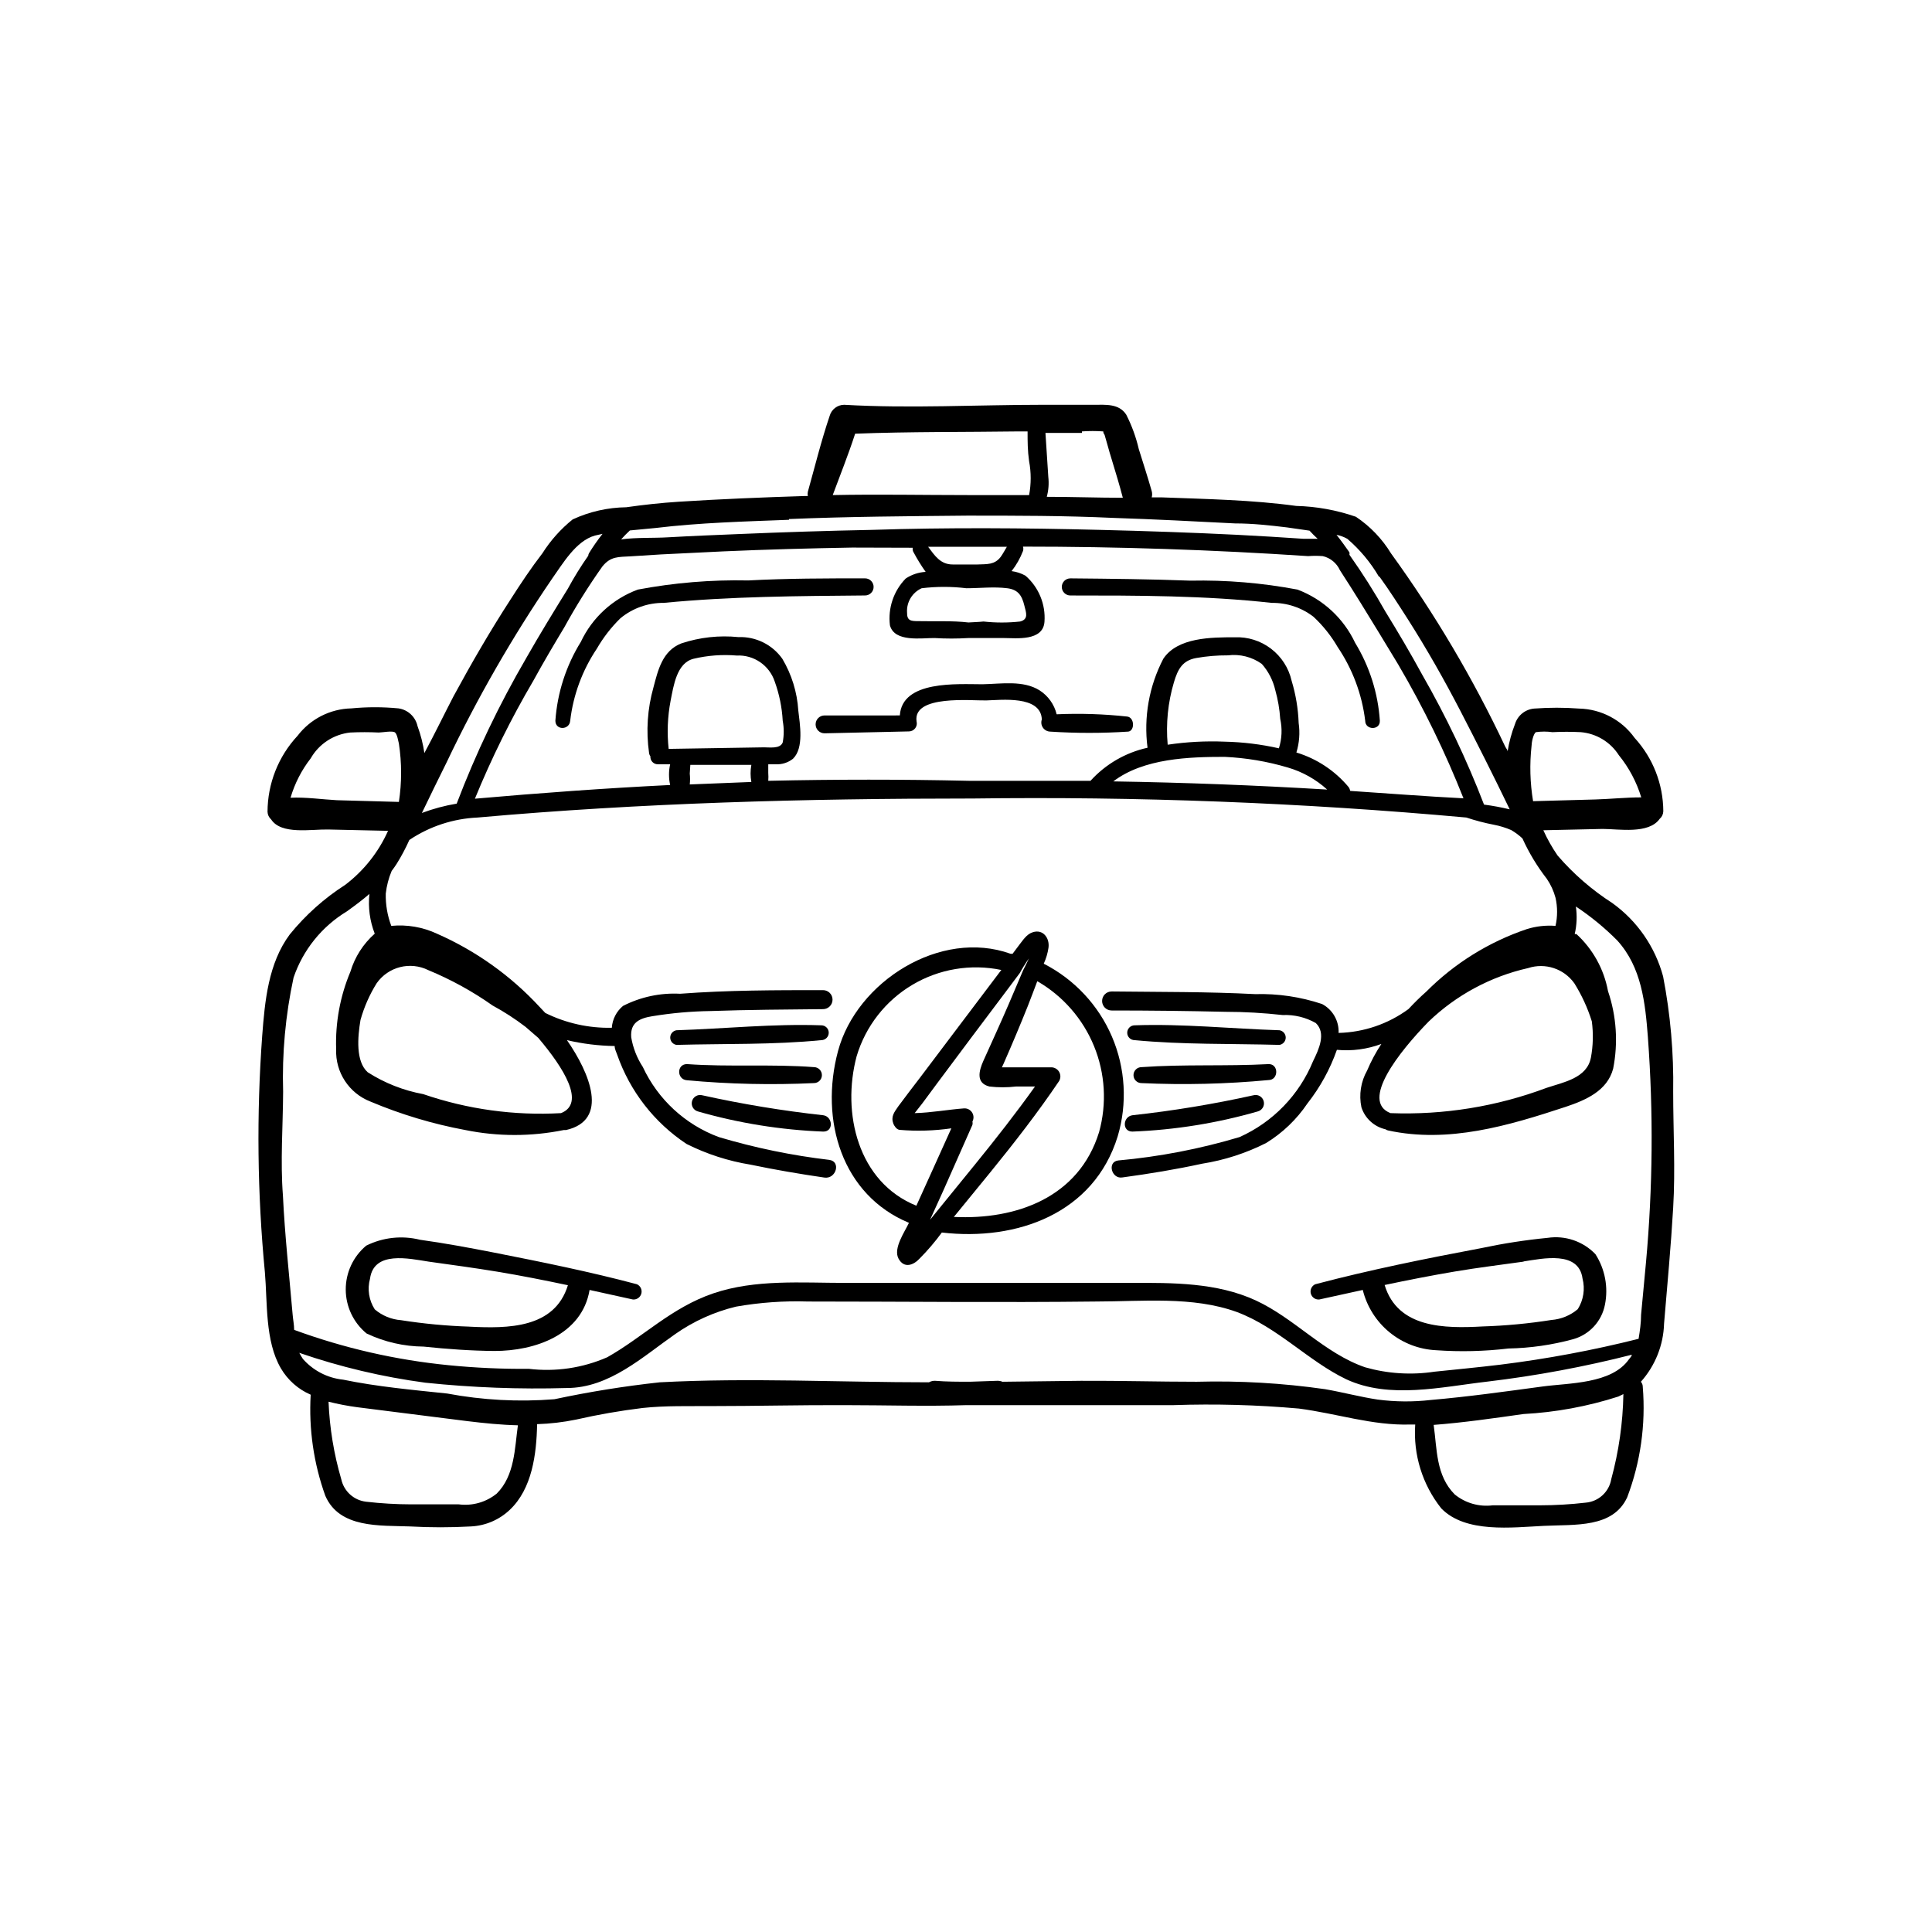
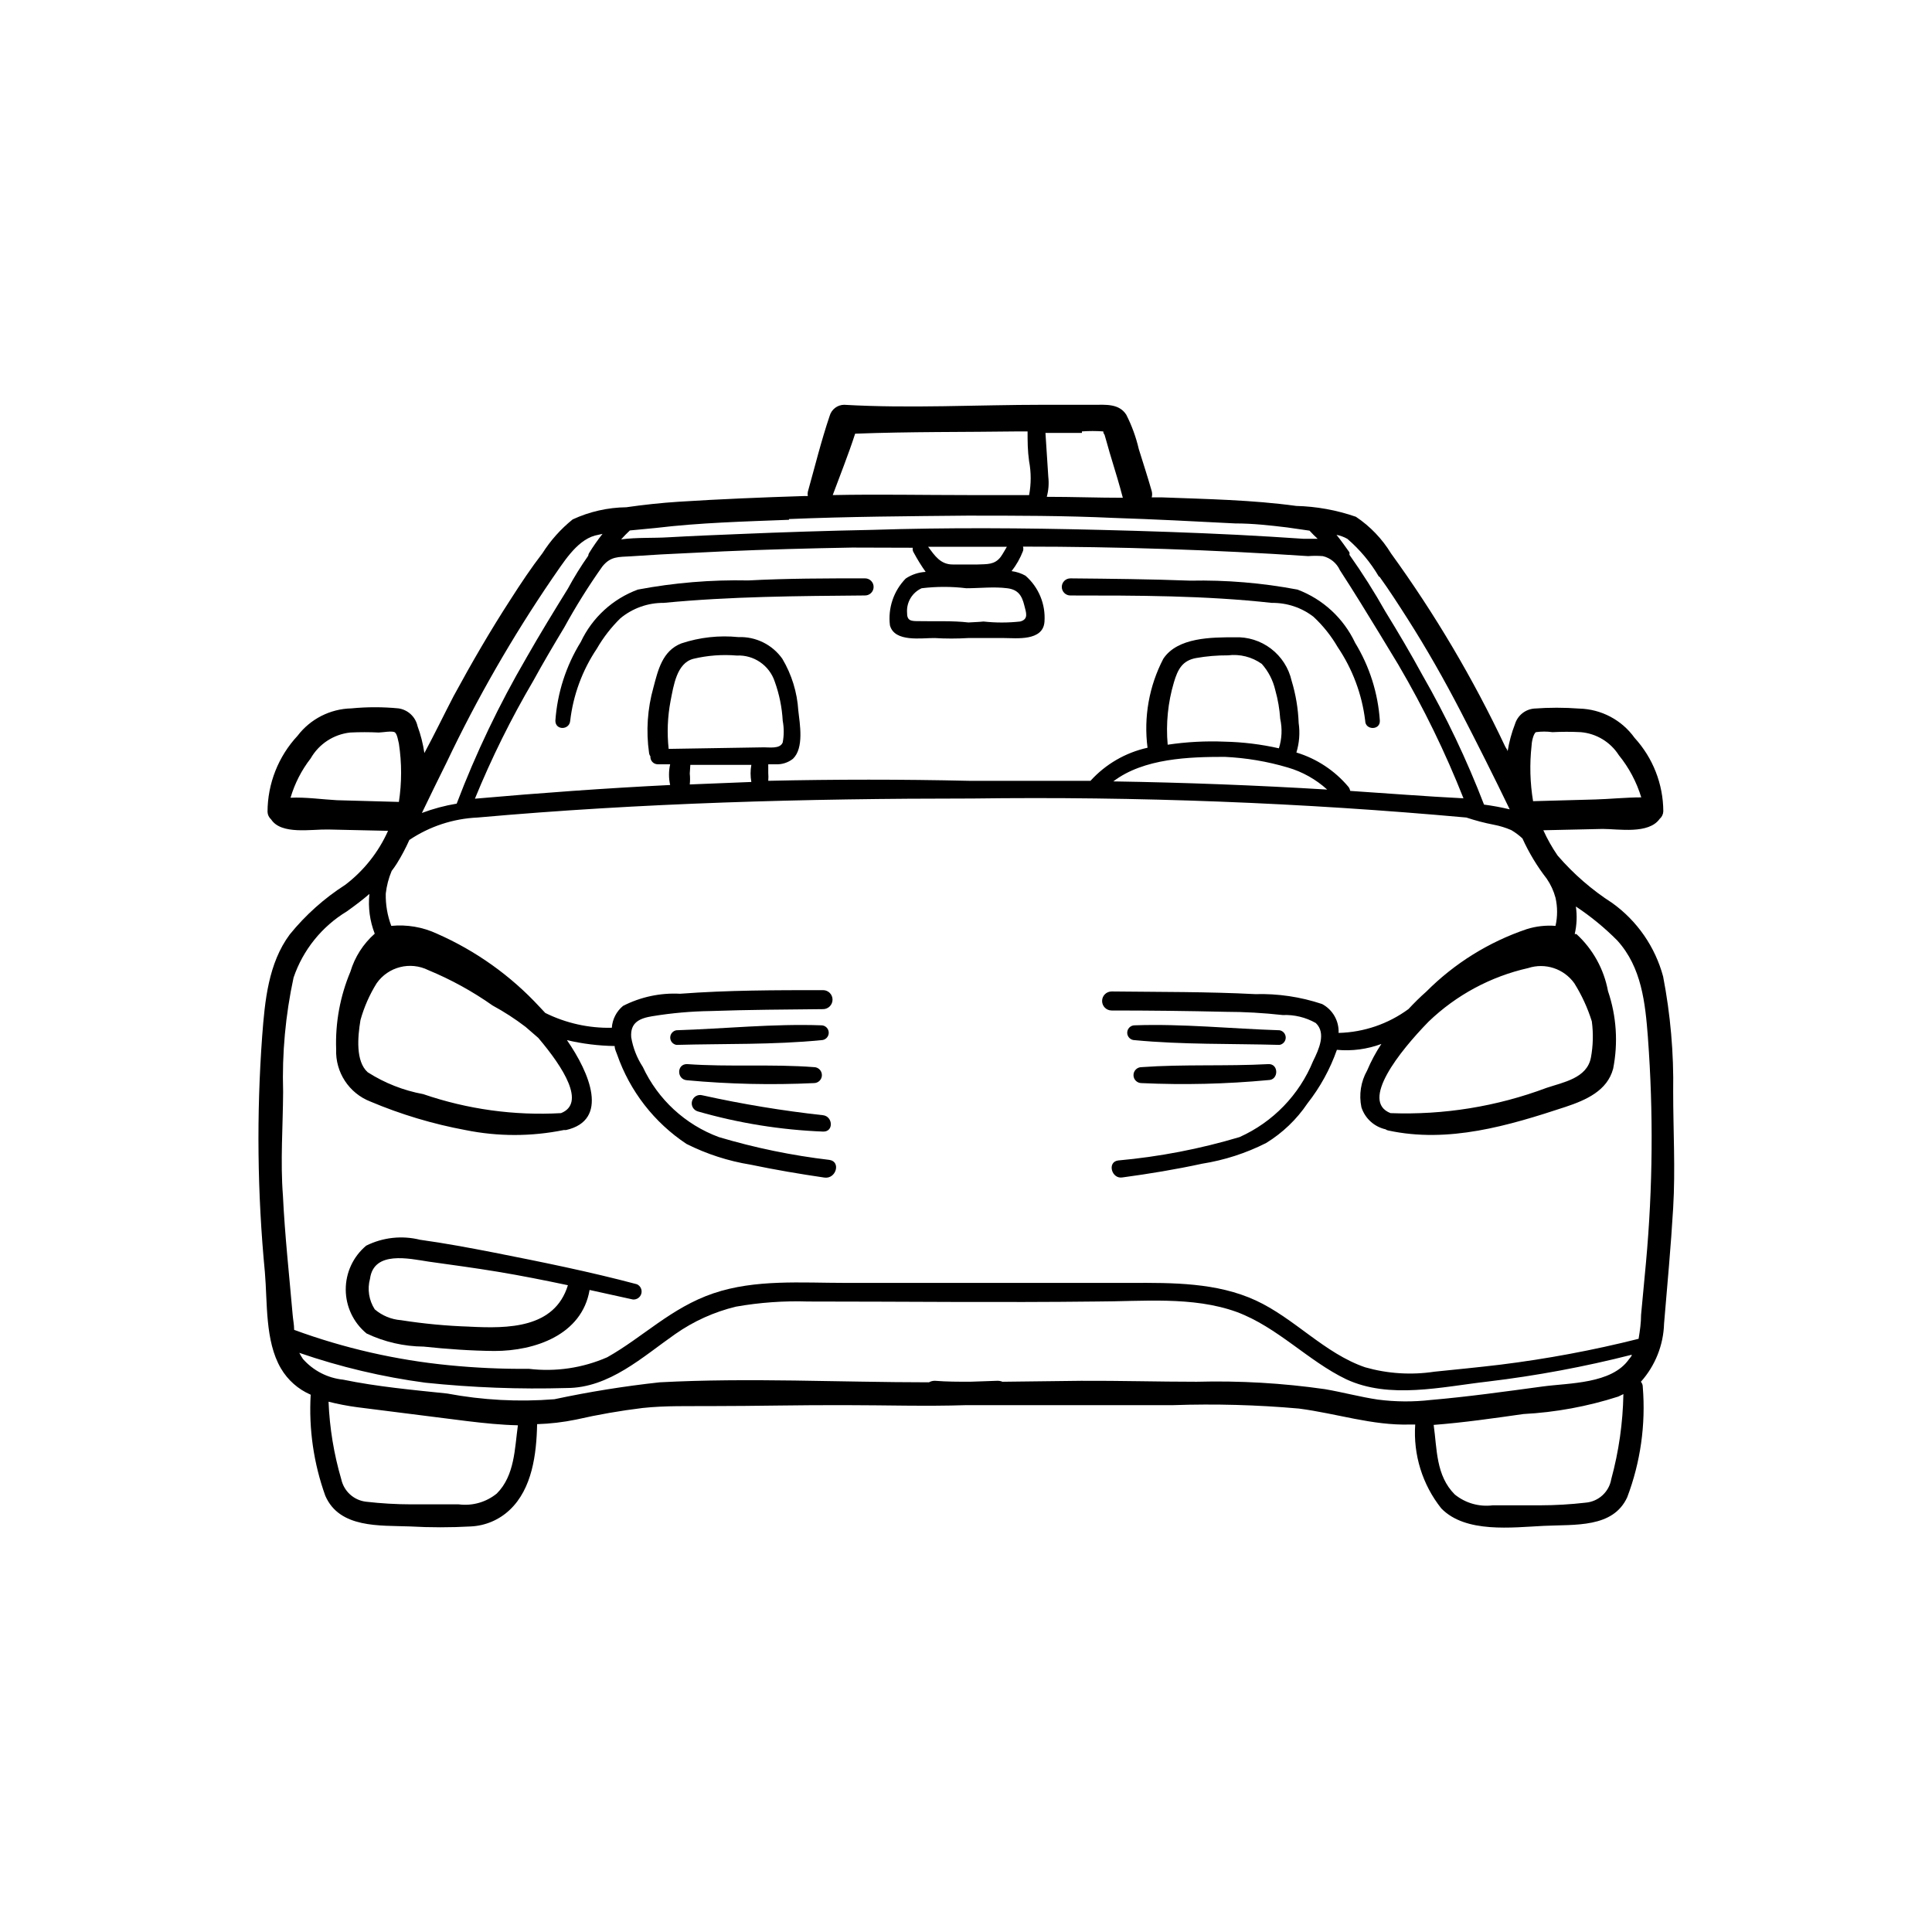
<svg xmlns="http://www.w3.org/2000/svg" fill="#000000" width="800px" height="800px" version="1.1" viewBox="144 144 512 512">
  <g>
-     <path d="m384.88 468.06c-1.059 2.316-4.231 6.75-2.769 9.473 1.461 2.719 3.981 1.762 5.594 0 2.133-2.148 4.106-4.457 5.894-6.902 19.902 2.316 40.305-5.039 46.602-25.492 2.594-8.715 2.055-18.062-1.523-26.418-3.582-8.359-9.977-15.195-18.074-19.328 0.617-1.344 1.043-2.769 1.258-4.234 0.352-2.57-1.461-5.039-4.231-4.082-1.562 0.504-2.519 2.066-3.477 3.273l-1.812 2.418h-0.504c-18.59-6.699-40.809 7.356-45.746 25.746s1.055 38.191 18.789 45.547zm50.383-24.031c-5.34 17.332-21.965 23.277-38.492 22.469l0.504-0.605 9.219-11.285c6.348-7.809 12.543-15.77 18.188-24.133v0.004c0.43-0.746 0.434-1.66 0.008-2.406-0.426-0.746-1.215-1.211-2.07-1.223h-9.371-3.727l0.504-1.109c2.215-5.039 4.332-10.078 6.348-15.113 0.855-2.215 1.715-4.434 2.519-6.602h-0.004c6.781 3.906 12.07 9.957 15.035 17.199 2.965 7.242 3.434 15.266 1.34 22.805zm-18.59-46.047c-0.656 1.512-1.512 3.023-1.715 3.578l-3.625 8.512c-2.168 5.039-4.484 10.078-6.75 15.113-1.16 2.621-2.016 5.844 1.613 6.75l-0.004 0.004c2.344 0.273 4.711 0.273 7.055 0h5.039c-5.039 7.055-10.328 13.805-15.77 20.504l-9.219 11.336-2.82 3.477 3.68-8.113 7.559-17.078h-0.008c0.066-0.281 0.066-0.574 0-0.855 0.402-0.754 0.367-1.664-0.094-2.387-0.457-0.719-1.27-1.137-2.121-1.09-4.133 0.301-8.766 1.16-13.098 1.258l2.016-2.57 4.18-5.644 8.918-11.941 8.562-11.383 4.231-5.644c0.254-0.551 1.312-2.312 2.371-3.824zm-45.645 25.895c2.371-7.914 7.629-14.648 14.727-18.871 7.098-4.227 15.523-5.637 23.613-3.953l-0.352 0.453-10.883 14.41-10.379 13.754c-1.914 2.519-3.879 5.039-5.691 7.508-1.109 1.613-2.016 2.719-1.309 4.637 0.301 0.656 0.805 1.461 1.613 1.613l-0.008-0.004c4.586 0.391 9.203 0.254 13.758-0.402-3.074 6.852-6.195 13.703-9.27 20.504-15.469-6.246-19.852-24.535-15.82-39.648z" />
    <path d="m241.15 497.39c4.723 2.242 9.883 3.43 15.113 3.473 6.246 0.656 12.543 1.109 18.793 1.16 10.73 0 23.176-4.281 25.191-16.172l11.438 2.519h-0.004c1.035 0.117 2-0.539 2.277-1.543 0.277-1.004-0.219-2.059-1.168-2.488-12.496-3.324-25.191-5.894-37.988-8.414-6.449-1.258-12.949-2.469-19.496-3.375-4.789-1.191-9.844-0.637-14.258 1.562-3.453 2.887-5.441 7.16-5.422 11.66s2.043 8.758 5.523 11.617zm0.906-14.508c1.008-7.508 10.328-5.34 15.566-4.535 6.098 0.855 12.141 1.664 18.238 2.672s12.445 2.266 18.641 3.578c-3.527 11.488-15.922 11.488-26.047 10.984v-0.008c-6.09-0.191-12.164-0.766-18.188-1.711-2.562-0.195-5-1.199-6.953-2.871-1.551-2.402-2.008-5.352-1.258-8.113z" />
-     <path d="m493.66 488.37 11.488-2.519c1.09 4.402 3.57 8.332 7.074 11.211 3.504 2.875 7.844 4.547 12.371 4.762 6.383 0.453 12.793 0.301 19.145-0.457 5.809-0.109 11.578-0.941 17.18-2.469 4.316-1.215 7.574-4.766 8.414-9.168 0.918-4.609 0.016-9.395-2.519-13.352-3.273-3.422-8.012-5.039-12.695-4.332-5.906 0.578-11.777 1.488-17.582 2.723-14.711 2.769-29.473 5.742-43.984 9.574v-0.004c-0.945 0.43-1.441 1.484-1.168 2.488 0.277 1.004 1.242 1.66 2.277 1.543zm54.109-10.078c5.039-0.754 14.609-2.922 15.617 4.535 0.715 2.762 0.258 5.695-1.258 8.113-1.973 1.672-4.426 2.676-7.004 2.871-6.019 0.949-12.094 1.52-18.188 1.711-10.078 0.555-22.52 0.504-25.996-10.984 6.195-1.309 12.395-2.519 18.641-3.578 6.246-1.055 12.141-1.758 18.188-2.617z" />
    <path d="m587.41 464.03c0.605-10.078 0-20.453 0-30.73 0.172-10.242-0.723-20.473-2.668-30.531-2.113-7.836-6.863-14.707-13.453-19.445-5.418-3.481-10.305-7.723-14.508-12.598-1.457-2.117-2.723-4.359-3.781-6.699l15.719-0.352c4.231 0 12.191 1.461 15.113-2.672h0.004c0.586-0.508 0.934-1.238 0.957-2.016-0.035-7.203-2.746-14.133-7.609-19.445-3.398-4.746-8.828-7.617-14.66-7.762-3.992-0.301-8-0.301-11.992 0-2.348 0.219-4.336 1.828-5.035 4.082-0.91 2.344-1.57 4.773-1.965 7.254 0-0.402-0.453-0.855-0.656-1.309-8.469-17.945-18.586-35.066-30.23-51.137-2.363-3.879-5.543-7.199-9.32-9.723-5.094-1.766-10.43-2.734-15.816-2.871-11.738-1.613-23.781-1.812-35.57-2.266h-2.719l-0.004-0.004c0.148-0.543 0.148-1.117 0-1.66-1.059-3.727-2.266-7.406-3.426-11.133v-0.004c-0.734-3.16-1.852-6.223-3.324-9.117-1.914-2.973-5.441-2.621-8.566-2.621h-13.449c-17.531 0-35.266 1.008-52.75 0-1.781 0.02-3.336 1.211-3.828 2.922-2.266 6.699-3.93 13.504-5.793 20.152-0.074 0.367-0.074 0.742 0 1.109h-0.957c-11.082 0.352-22.219 0.805-33.301 1.512-4.637 0.301-9.27 0.805-13.855 1.461-4.91 0.062-9.754 1.16-14.207 3.223-3.144 2.531-5.852 5.562-8.012 8.969-3.023 3.93-5.742 8.012-8.414 12.191-5.391 8.312-10.328 16.828-15.113 25.645-2.621 5.039-5.039 10.078-7.758 15.113-0.355-2.441-0.961-4.836-1.816-7.152-0.539-2.457-2.547-4.324-5.035-4.688-4.156-0.402-8.34-0.402-12.496 0-5.609 0.125-10.855 2.797-14.258 7.258-5.098 5.473-7.941 12.672-7.961 20.152 0.027 0.773 0.375 1.504 0.957 2.016 2.672 4.133 10.68 2.57 15.113 2.672l15.871 0.352v-0.004c-2.519 5.644-6.418 10.562-11.336 14.309-5.574 3.57-10.539 8.012-14.711 13.152-5.691 7.656-6.602 17.633-7.305 26.852-1.527 20.855-1.293 41.805 0.707 62.625 0.707 8.062 0 18.238 4.231 25.492 1.82 3.121 4.59 5.574 7.91 7.004-0.527 9.102 0.793 18.219 3.879 26.801 3.777 8.664 14.461 7.809 22.418 8.113 5.387 0.301 10.789 0.301 16.172 0 3.84-0.188 7.488-1.742 10.281-4.387 5.945-5.594 7.106-14.812 7.254-22.723v0.004c3.469-0.109 6.926-0.512 10.328-1.211 5.82-1.324 11.707-2.352 17.633-3.074 6.098-0.656 12.242-0.453 18.391-0.504 11.688 0 23.375-0.301 35.266-0.25 10.68 0 21.41 0.352 32.145 0h28.719 26.148-0.004c11.09-0.379 22.195-0.074 33.25 0.906 10.078 1.309 19.445 4.535 29.523 4.231h1.309c-0.551 8.012 1.91 15.934 6.902 22.219 6.449 6.648 18.793 5.039 27.156 4.637s18.34 0.605 22.117-7.559c3.531-9.312 4.941-19.293 4.133-29.219 0.016-0.52-0.168-1.02-0.504-1.41 3.801-4.254 5.981-9.715 6.144-15.418 0.859-10.227 1.816-20.457 2.418-30.734zm-21.816-39.699c-1.059 5.391-7.203 6.449-11.738 7.961h0.004c-13.207 4.953-27.27 7.231-41.363 6.699-8.113-3.176 2.367-16.324 10.078-24.234l-0.004 0.004c7.336-7.059 16.469-11.973 26.402-14.211 4.523-1.477 9.48 0.156 12.242 4.031 1.969 3.148 3.523 6.535 4.633 10.078 0.43 3.215 0.348 6.481-0.25 9.672zm-15.715-82.676c0-0.754 0.402-3.125 1.16-3.629l-0.004 0.004c1.457-0.203 2.93-0.203 4.383 0 2.504-0.129 5.008-0.129 7.508 0 4.125 0.352 7.852 2.606 10.078 6.094 2.688 3.309 4.707 7.106 5.945 11.188-4.031 0-8.414 0.453-12.191 0.555l-16.473 0.453-0.004-0.004c-0.805-4.844-0.941-9.777-0.402-14.66zm-40.305-44.84c2.621 3.629 5.039 7.406 7.457 11.184 5.039 7.91 9.672 16.07 14.008 24.434 4.332 8.363 8.816 17.281 13.047 26.047v0.004c-2.246-0.535-4.516-0.957-6.805-1.258-4.566-11.875-10.039-23.379-16.371-34.41-3.074-5.644-6.348-11.184-9.723-16.676h-0.004c-2.926-5.199-6.121-10.246-9.57-15.117 0.039-0.215 0.039-0.438 0-0.652-1.109-1.562-2.215-3.125-3.426-4.637 1.008 0.199 1.977 0.555 2.871 1.059 3.324 2.856 6.152 6.242 8.363 10.023zm-54.461 27.965c1.008-3.375 2.215-5.742 5.894-6.398 2.777-0.488 5.59-0.723 8.41-0.707 3.168-0.398 6.371 0.41 8.969 2.266 1.758 1.984 2.984 4.375 3.578 6.953 0.699 2.484 1.137 5.035 1.309 7.609 0.57 2.59 0.449 5.281-0.352 7.809-4.715-1.066-9.527-1.656-14.359-1.762-5.051-0.211-10.113 0.059-15.113 0.805-0.5-5.582 0.062-11.207 1.664-16.574zm13.449 19.797c5.668 0.262 11.285 1.207 16.727 2.824 3.875 1.129 7.441 3.129 10.43 5.844-18.875-1.141-37.77-1.863-56.68-2.168 8.062-6.144 20.152-6.5 29.523-6.5zm33.25 8.969h0.004c-0.078-0.363-0.23-0.711-0.457-1.008-3.617-4.312-8.414-7.484-13.801-9.117 0.777-2.527 0.984-5.195 0.602-7.809-0.137-3.793-0.762-7.555-1.863-11.188-0.766-3.391-2.699-6.402-5.461-8.512-2.762-2.109-6.18-3.18-9.652-3.023-6.098 0-15.113 0-18.895 5.691-3.769 7.246-5.231 15.477-4.18 23.578-5.824 1.285-11.109 4.348-15.117 8.766h-31.891-0.352c-17.668-0.402-35.383-0.402-53.152 0 0.055-0.703 0.055-1.41 0-2.113v-2.266l2.016-0.004c1.637 0.078 3.25-0.441 4.535-1.461 2.973-2.871 1.812-9.219 1.41-12.797-0.301-4.836-1.754-9.535-4.231-13.703-2.66-3.762-7.039-5.922-11.641-5.742-5.098-0.516-10.25 0.051-15.113 1.664-5.039 1.965-6.195 7.106-7.406 11.688-1.59 5.633-1.984 11.535-1.16 17.328 0.035 0.332 0.156 0.645 0.355 0.91-0.043 0.555 0.152 1.102 0.535 1.504 0.383 0.406 0.922 0.625 1.48 0.609h3.223c-0.406 1.809-0.406 3.684 0 5.492-17.281 0.855-34.562 2.117-51.742 3.629 4.406-10.77 9.574-21.207 15.469-31.238 2.621-4.785 5.391-9.473 8.211-14.156 3.051-5.562 6.414-10.945 10.078-16.121 2.215-2.769 4.281-2.519 7.559-2.719l8.062-0.504 16.473-0.805c11.387-0.504 22.773-0.805 34.109-1.008l16.066 0.047c-0.082 0.477 0.027 0.965 0.305 1.359 0.934 1.746 1.977 3.426 3.121 5.039-1.887 0.102-3.715 0.711-5.289 1.762-3.203 3.285-4.738 7.844-4.18 12.395 1.211 4.586 8.465 3.324 11.84 3.375 2.969 0.176 5.945 0.176 8.914 0h9.523c3.125 0 10.328 0.906 10.68-4.332 0.332-4.629-1.535-9.145-5.035-12.191-1.137-0.637-2.387-1.047-3.68-1.211 1.266-1.617 2.285-3.418 3.023-5.34 0.117-0.375 0.117-0.781 0-1.156 25.191 0 50.383 0.84 75.57 2.519 1.293-0.102 2.59-0.102 3.879 0 2.008 0.469 3.684 1.848 4.535 3.727 1.863 2.871 3.68 5.742 5.492 8.664 3.375 5.441 6.699 10.934 10.078 16.523l-0.004 0.004c6.625 11.297 12.367 23.086 17.18 35.266-10.023-0.504-20-1.309-30.023-1.965zm-180.61-11.082c-0.461-4.234-0.293-8.516 0.504-12.699 0.805-4.031 1.613-10.078 6.098-11.184h-0.004c3.746-0.887 7.606-1.176 11.438-0.855 4.531-0.23 8.652 2.598 10.078 6.902 1.203 3.34 1.918 6.836 2.113 10.379 0.355 1.898 0.355 3.844 0 5.742-0.707 1.812-3.527 1.258-5.34 1.309zm5.742 4.231h16.172c-0.273 1.5-0.273 3.035 0 4.535l-16.324 0.656 0.004-0.004c0.102-0.953 0.102-1.914 0-2.871zm73.707-37.734c-4.281-0.504-8.766-0.25-13.047-0.352-2.117 0-3.273 0-3.223-2.316l-0.004-0.004c-0.156-2.731 1.387-5.273 3.879-6.398 3.934-0.477 7.91-0.477 11.84 0 3.578 0 7.254-0.453 10.832 0 2.82 0.352 3.879 1.863 4.535 4.586 0.453 1.812 1.211 3.629-1.109 4.231-3.231 0.355-6.492 0.355-9.723 0-1.309 0.152-2.668 0.152-3.981 0.254zm2.418-15.367h-6.602c-3.223 0-4.734-2.316-6.5-4.684h20.859c-0.555 0.906-1.008 1.812-1.664 2.719-1.609 2.066-3.574 1.863-6.094 1.965zm27.66-35.266c1.879-0.133 3.766-0.133 5.644 0 0 0 0 0.504 0.352 0.906l0.754 2.621c0.352 1.309 0.754 2.672 1.16 3.981 1.008 3.324 2.016 6.602 2.922 10.078-6.648 0-13.25-0.25-20.152-0.25v-0.004c0.469-1.723 0.605-3.519 0.402-5.293l-0.754-11.637h9.672zm-60.105 0.605c14.461-0.555 29.02-0.402 43.527-0.605h2.168c0 2.621 0 5.039 0.402 7.91h0.004c0.555 2.961 0.555 6.004 0 8.965h-16.223c-11.941 0-23.879-0.25-35.82 0 1.914-5.188 4.078-10.527 5.941-16.27zm-17.531 22.621c15.719-0.656 31.438-0.754 47.207-0.906 12.949 0 25.895 0 38.793 0.605 10.781 0.352 21.512 0.906 32.242 1.461 4.586 0 9.168 0.504 13.754 1.059l5.945 0.855v-0.004c0.688 0.762 1.41 1.484 2.168 2.168h-3.68c-5.844-0.402-11.738-0.754-17.633-1.059-12.141-0.605-24.234-1.008-36.375-1.309-20.152-0.504-40.305-0.656-60.457 0-11.723 0.234-23.477 0.605-35.266 1.109-6.195 0.25-12.445 0.504-18.641 0.855-4.031 0.25-8.414 0-12.543 0.555 0.707-0.805 1.512-1.613 2.316-2.367l6.852-0.656c11.688-1.41 23.629-1.715 35.316-2.168zm-62.824 15.867c2.871-4.031 6.348-10.078 11.387-11.488l2.016-0.453v0.004c-1.273 1.609-2.449 3.293-3.527 5.035-0.152 0.227-0.238 0.488-0.254 0.758-1.965 2.797-3.766 5.707-5.391 8.715-3.777 6.098-7.508 12.191-11.035 18.391h0.004c-7.195 12.336-13.363 25.242-18.441 38.59-3.144 0.52-6.234 1.348-9.219 2.469 2.168-4.535 4.383-9.02 6.602-13.504l-0.004 0.004c8.023-16.867 17.34-33.09 27.863-48.52zm2.418 141.57c-12.387 0.703-24.793-1.008-36.527-5.035-5.231-0.961-10.227-2.93-14.711-5.797-3.223-2.871-2.672-9.32-1.914-13.855v0.004c0.957-3.43 2.398-6.707 4.281-9.727 3.078-4.391 8.906-5.867 13.703-3.477 6.008 2.484 11.719 5.625 17.031 9.371 3.047 1.652 5.961 3.539 8.715 5.644l3.375 2.922c6.801 8.012 12.598 17.332 6.047 19.949zm-71.691-83.582c1.113-3.777 2.922-7.316 5.34-10.426 2.191-3.836 6.09-6.383 10.48-6.856 2.516-0.125 5.039-0.125 7.555 0 0.957 0 3.727-0.555 4.332 0 0.605 0.555 0.805 2.215 1.008 2.922v0.004c0.781 5.125 0.781 10.34 0 15.465l-16.426-0.453c-3.875-0.203-8.309-0.855-12.289-0.656zm-1.965 77.891c-0.305-10.152 0.625-20.301 2.769-30.23 2.496-7.32 7.488-13.527 14.105-17.531 2.117-1.512 4.133-3.023 5.996-4.637-0.379 3.574 0.105 7.184 1.41 10.531-3.047 2.691-5.281 6.18-6.449 10.078-2.731 6.496-4.019 13.508-3.777 20.555-0.242 6.078 3.398 11.645 9.07 13.855 8.098 3.418 16.543 5.953 25.188 7.555 8.598 1.746 17.453 1.746 26.047 0h0.605c11.539-2.621 6.297-15.113 0.25-23.832l0.004 0.004c4.144 0.973 8.387 1.496 12.645 1.559 0 0.805 0.402 1.562 0.656 2.266v0.004c3.371 9.691 9.832 18.012 18.387 23.68 5.348 2.684 11.074 4.535 16.98 5.492 6.5 1.359 13.047 2.469 19.598 3.426 3.074 0.402 4.383-4.231 1.309-4.684v-0.004c-9.93-1.168-19.738-3.191-29.32-6.047-8.906-3.297-16.148-9.977-20.152-18.59-1.555-2.379-2.602-5.055-3.074-7.859-0.301-3.93 2.215-5.039 5.644-5.594v0.004c5.078-0.832 10.215-1.289 15.363-1.363 10.078-0.352 19.902-0.402 29.824-0.504h0.004c1.391 0 2.519-1.125 2.519-2.519 0-1.391-1.129-2.516-2.519-2.516-12.594 0-25.191 0-37.887 0.957-5.234-0.277-10.449 0.836-15.117 3.223-1.742 1.441-2.816 3.539-2.969 5.793-6.109 0.133-12.16-1.215-17.637-3.93l-1.512-1.613v0.004c-7.637-8.27-16.898-14.871-27.203-19.398-3.773-1.758-7.949-2.469-12.094-2.066-1.031-2.734-1.527-5.641-1.461-8.562 0.23-2.062 0.758-4.082 1.562-5.996 0.453-0.605 0.906-1.211 1.309-1.863h0.004c1.27-2.035 2.398-4.156 3.375-6.348 5.367-3.606 11.625-5.66 18.086-5.945 43.43-3.879 86.906-5.039 130.49-5.039h0.555-0.004c43.723-0.586 87.445 1.094 130.99 5.039 2.391 0.797 4.832 1.438 7.305 1.914 1.574 0.301 3.113 0.773 4.586 1.41 1.07 0.625 2.066 1.367 2.973 2.215 1.723 3.801 3.887 7.387 6.449 10.684 1.051 1.535 1.836 3.238 2.316 5.035 0.555 2.457 0.555 5.004 0 7.457-2.566-0.203-5.148 0.09-7.609 0.855-10.043 3.391-19.168 9.066-26.648 16.578-1.664 1.461-3.223 3.023-4.734 4.637l-0.004-0.004c-5.375 3.938-11.828 6.137-18.488 6.301 0.137-3.188-1.566-6.168-4.383-7.66-5.715-1.906-11.715-2.793-17.734-2.621-12.645-0.656-25.191-0.555-38.039-0.707v0.004c-1.391 0-2.519 1.129-2.519 2.519s1.129 2.519 2.519 2.519c10.078 0 20.152 0.117 30.23 0.352 5.039 0 10.078 0.301 15.113 0.855 3.062-0.133 6.102 0.602 8.766 2.117 2.82 2.672 0.805 7.004-0.707 10.078v-0.004c-3.672 8.973-10.652 16.188-19.496 20.152-10.496 3.137-21.281 5.215-32.191 6.199-2.973 0.402-1.715 5.039 1.211 4.484 7.055-0.957 14.105-2.117 21.059-3.629h-0.004c5.914-0.934 11.641-2.785 16.98-5.492 4.352-2.668 8.082-6.242 10.934-10.477 3.363-4.277 6.004-9.078 7.809-14.211 3.996 0.379 8.027-0.156 11.789-1.559-1.477 2.227-2.742 4.59-3.781 7.051-1.668 2.949-2.203 6.406-1.512 9.723 0.945 2.949 3.383 5.172 6.398 5.848 0.195 0.148 0.418 0.254 0.656 0.301 16.02 3.477 31.941-1.258 47.055-6.246 5.441-1.812 11.035-4.281 12.594-10.078h0.004c1.363-6.867 0.895-13.977-1.359-20.605-1.07-5.812-4.008-11.121-8.363-15.113h-0.457c0.555-2.394 0.66-4.875 0.305-7.305 3.957 2.621 7.637 5.644 10.984 9.016 6.449 7.106 7.406 16.523 8.113 25.695h-0.004c1.469 19.832 1.301 39.75-0.504 59.551-0.402 4.684-0.906 9.32-1.309 13.957 0 2.066-0.301 4.231-0.656 6.348-12.055 3.035-24.289 5.32-36.625 6.852-5.844 0.707-11.637 1.258-17.48 1.863h-0.004c-6.125 0.93-12.379 0.535-18.34-1.16-10.781-3.68-18.742-13-29.02-17.734-10.277-4.734-21.965-4.684-33.199-4.637h-75.57c-11.586 0-23.832-1.008-34.965 2.769-11.137 3.781-18.691 11.641-28.113 16.934-6.523 2.856-13.688 3.914-20.758 3.07-7.082 0.059-14.16-0.258-21.211-0.957-14.012-1.371-27.793-4.519-41.008-9.371 0-1.359-0.301-2.769-0.402-4.082-0.906-10.48-2.066-20.957-2.57-31.488-0.707-9.117 0-18.285 0.051-27.555zm56.629 106.5c-2.824 2.301-6.469 3.34-10.078 2.871h-12.543c-4.027-0.008-8.047-0.242-12.043-0.703-3.231-0.379-5.859-2.769-6.551-5.945-1.961-6.688-3.094-13.59-3.375-20.555 2.508 0.633 5.047 1.121 7.609 1.461l29.121 3.68c4.586 0.555 9.02 1.008 13.453 1.109-0.859 6.094-0.809 13.297-5.594 18.082zm233.52-24.887c-4.734-0.707-9.371-1.965-14.055-2.769h-0.004c-11.258-1.613-22.637-2.269-34.008-1.965-10.078 0-20.402-0.301-30.633-0.25l-20.809 0.25h0.004c-0.434-0.176-0.895-0.262-1.359-0.254l-7.254 0.25c-3.074 0-6.195 0-9.27-0.25h-0.004c-0.562-0.012-1.117 0.129-1.609 0.402-23.781 0-47.609-1.258-71.34 0-9.375 1.02-18.691 2.516-27.914 4.484-9.496 0.758-19.051 0.246-28.414-1.512-9.117-0.957-18.59-1.812-27.609-3.68v0.004c-4.106-0.434-7.898-2.394-10.629-5.492-0.348-0.52-0.668-1.059-0.957-1.613 10.844 3.738 22.035 6.387 33.402 7.91 12.449 1.301 24.973 1.773 37.484 1.41 11.285 0 20.152-8.312 28.766-14.309 4.856-3.402 10.309-5.863 16.074-7.254 6.301-1.109 12.699-1.566 19.094-1.359 25.441 0 50.883 0.301 76.328 0 12.191 0 25.594-1.461 37.281 2.769 10.832 4.031 18.941 13 29.02 17.836 11.488 5.34 25.191 2.016 37.535 0.605h-0.004c12.855-1.535 25.594-3.91 38.141-7.106 0 0.402-0.453 0.805-0.754 1.211-4.586 6.551-15.82 6.246-22.871 7.203-10.078 1.359-19.75 2.719-29.676 3.578h-0.004c-4.637 0.531-9.324 0.5-13.953-0.102zm61.816 21.109c-0.582 3.359-3.356 5.902-6.75 6.195-4 0.465-8.02 0.699-12.043 0.707h-12.594c-3.613 0.461-7.254-0.578-10.078-2.871-5.039-5.039-4.684-12.09-5.594-18.438 7.91-0.605 15.922-1.762 23.73-2.871v-0.004c8.562-0.449 17.031-2.008 25.191-4.633l1.359-0.656c-0.133 7.629-1.219 15.211-3.223 22.57z" />
    <path d="m373.25 297.27c-10.078 0-20.656 0-30.984 0.555v-0.004c-9.797-0.203-19.59 0.605-29.223 2.422-6.66 2.453-12.086 7.43-15.113 13.852-3.914 6.32-6.231 13.496-6.75 20.91 0 2.57 3.727 2.519 3.93 0 0.801-6.836 3.219-13.379 7.055-19.094 1.703-2.961 3.805-5.672 6.246-8.062 3.227-2.672 7.297-4.117 11.488-4.082 17.734-1.715 35.57-1.812 53.352-1.965 1.254 0 2.266-1.016 2.266-2.266 0-1.254-1.012-2.266-2.266-2.266z" />
    <path d="m487.86 300.25c-9.363-1.773-18.887-2.57-28.414-2.371-10.629-0.402-21.211-0.504-31.789-0.605l-0.004 0.004c-1.25 0-2.266 1.012-2.266 2.266 0 1.25 1.016 2.266 2.266 2.266 17.785 0 35.668 0 53.402 1.965h0.004c3.988-0.055 7.875 1.242 11.031 3.68 2.516 2.34 4.672 5.039 6.398 8.012 3.953 5.844 6.457 12.543 7.305 19.547 0 2.519 3.981 2.57 3.879 0h0.004c-0.484-7.312-2.731-14.402-6.551-20.656-3.062-6.508-8.535-11.57-15.266-14.105z" />
-     <path d="m442.77 333.9c-6.223-0.68-12.488-0.883-18.742-0.605-0.641-2.621-2.262-4.894-4.535-6.348-4.332-2.719-10.078-1.715-15.113-1.613-6.648 0-21.312-1.109-21.914 8.262l-19.953 0.004c-1.309 0-2.367 1.059-2.367 2.367s1.059 2.367 2.367 2.367l22.367-0.504c0.656-0.008 1.27-0.32 1.664-0.84 0.395-0.523 0.523-1.199 0.352-1.828-1.008-7.106 14.609-5.441 18.488-5.543 3.879-0.102 14.461-1.41 14.711 5.039h0.004c-0.258 0.719-0.156 1.52 0.27 2.156 0.43 0.637 1.133 1.031 1.895 1.066 6.914 0.453 13.848 0.453 20.758 0 1.715-0.254 1.664-3.68-0.25-3.981z" />
    <path d="m361.66 415.72c-12.746-0.453-25.695 0.906-38.391 1.309-0.953 0.152-1.652 0.977-1.652 1.941 0 0.961 0.699 1.785 1.652 1.938 12.695-0.352 25.695 0 38.391-1.258 1.082 0 1.965-0.883 1.965-1.965 0-1.086-0.883-1.965-1.965-1.965z" />
    <path d="m359.7 431.03c1.168 0 2.113-0.945 2.113-2.113s-0.945-2.117-2.113-2.117c-11.133-0.855-22.469 0-33.656-0.805-2.769 0-2.719 4.082 0 4.281 11.188 1.035 22.434 1.285 33.656 0.754z" />
    <path d="m362.16 439.55c-10.77-1.184-21.465-2.949-32.043-5.289-1.184-0.32-2.402 0.379-2.723 1.562-0.32 1.18 0.379 2.398 1.562 2.719 10.812 3.109 21.961 4.902 33.203 5.34 2.82 0.051 2.566-3.981 0-4.332z" />
    <path d="m444.69 419.65c12.645 1.211 25.645 0.906 38.391 1.258 0.949-0.152 1.648-0.977 1.648-1.938 0-0.965-0.699-1.789-1.648-1.941-12.746-0.402-25.695-1.762-38.391-1.309-1.086 0-1.965 0.879-1.965 1.965 0 1.082 0.879 1.965 1.965 1.965z" />
    <path d="m480.16 426c-11.184 0.605-22.469 0-33.656 0.805-1.168 0-2.117 0.949-2.117 2.117s0.949 2.113 2.117 2.113c11.223 0.516 22.469 0.246 33.656-0.805 2.719 0 2.769-4.332 0-4.231z" />
-     <path d="m444.13 443.88c11.242-0.434 22.391-2.231 33.199-5.34 1.184-0.32 1.883-1.539 1.562-2.719-0.32-1.184-1.539-1.883-2.719-1.562-10.578 2.344-21.273 4.113-32.043 5.289-2.621 0.352-2.82 4.383 0 4.332z" />
  </g>
</svg>